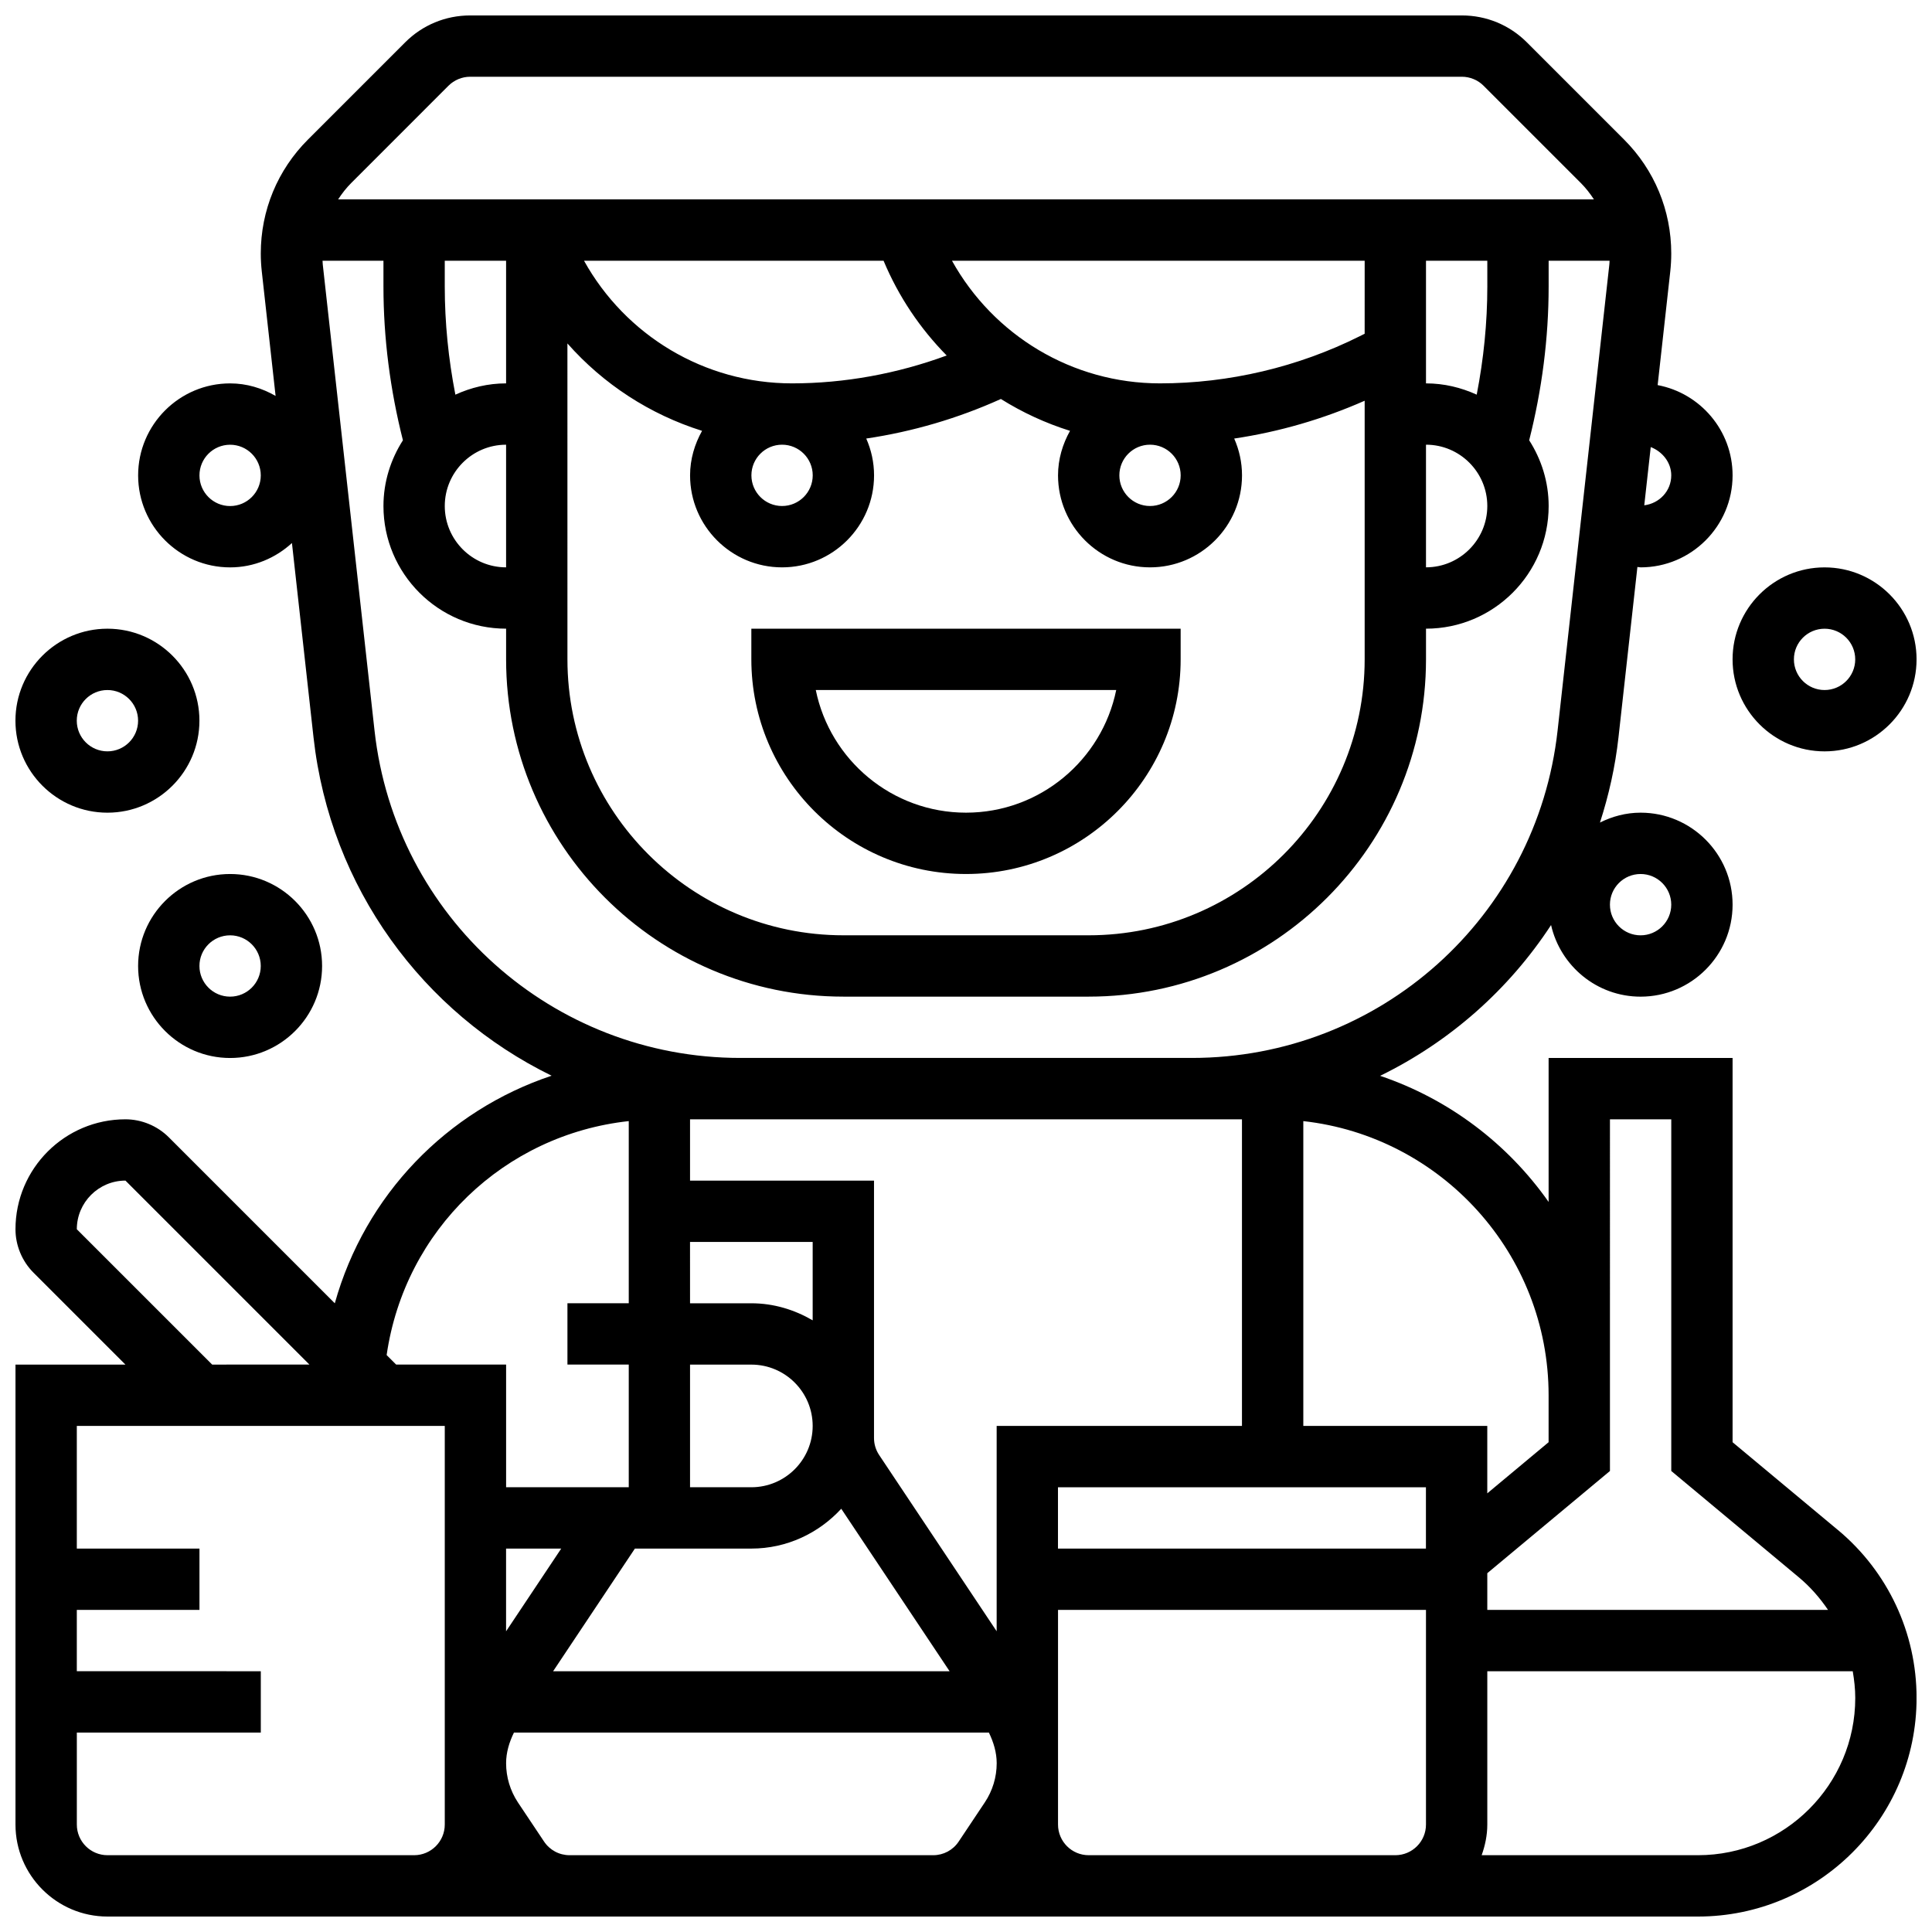
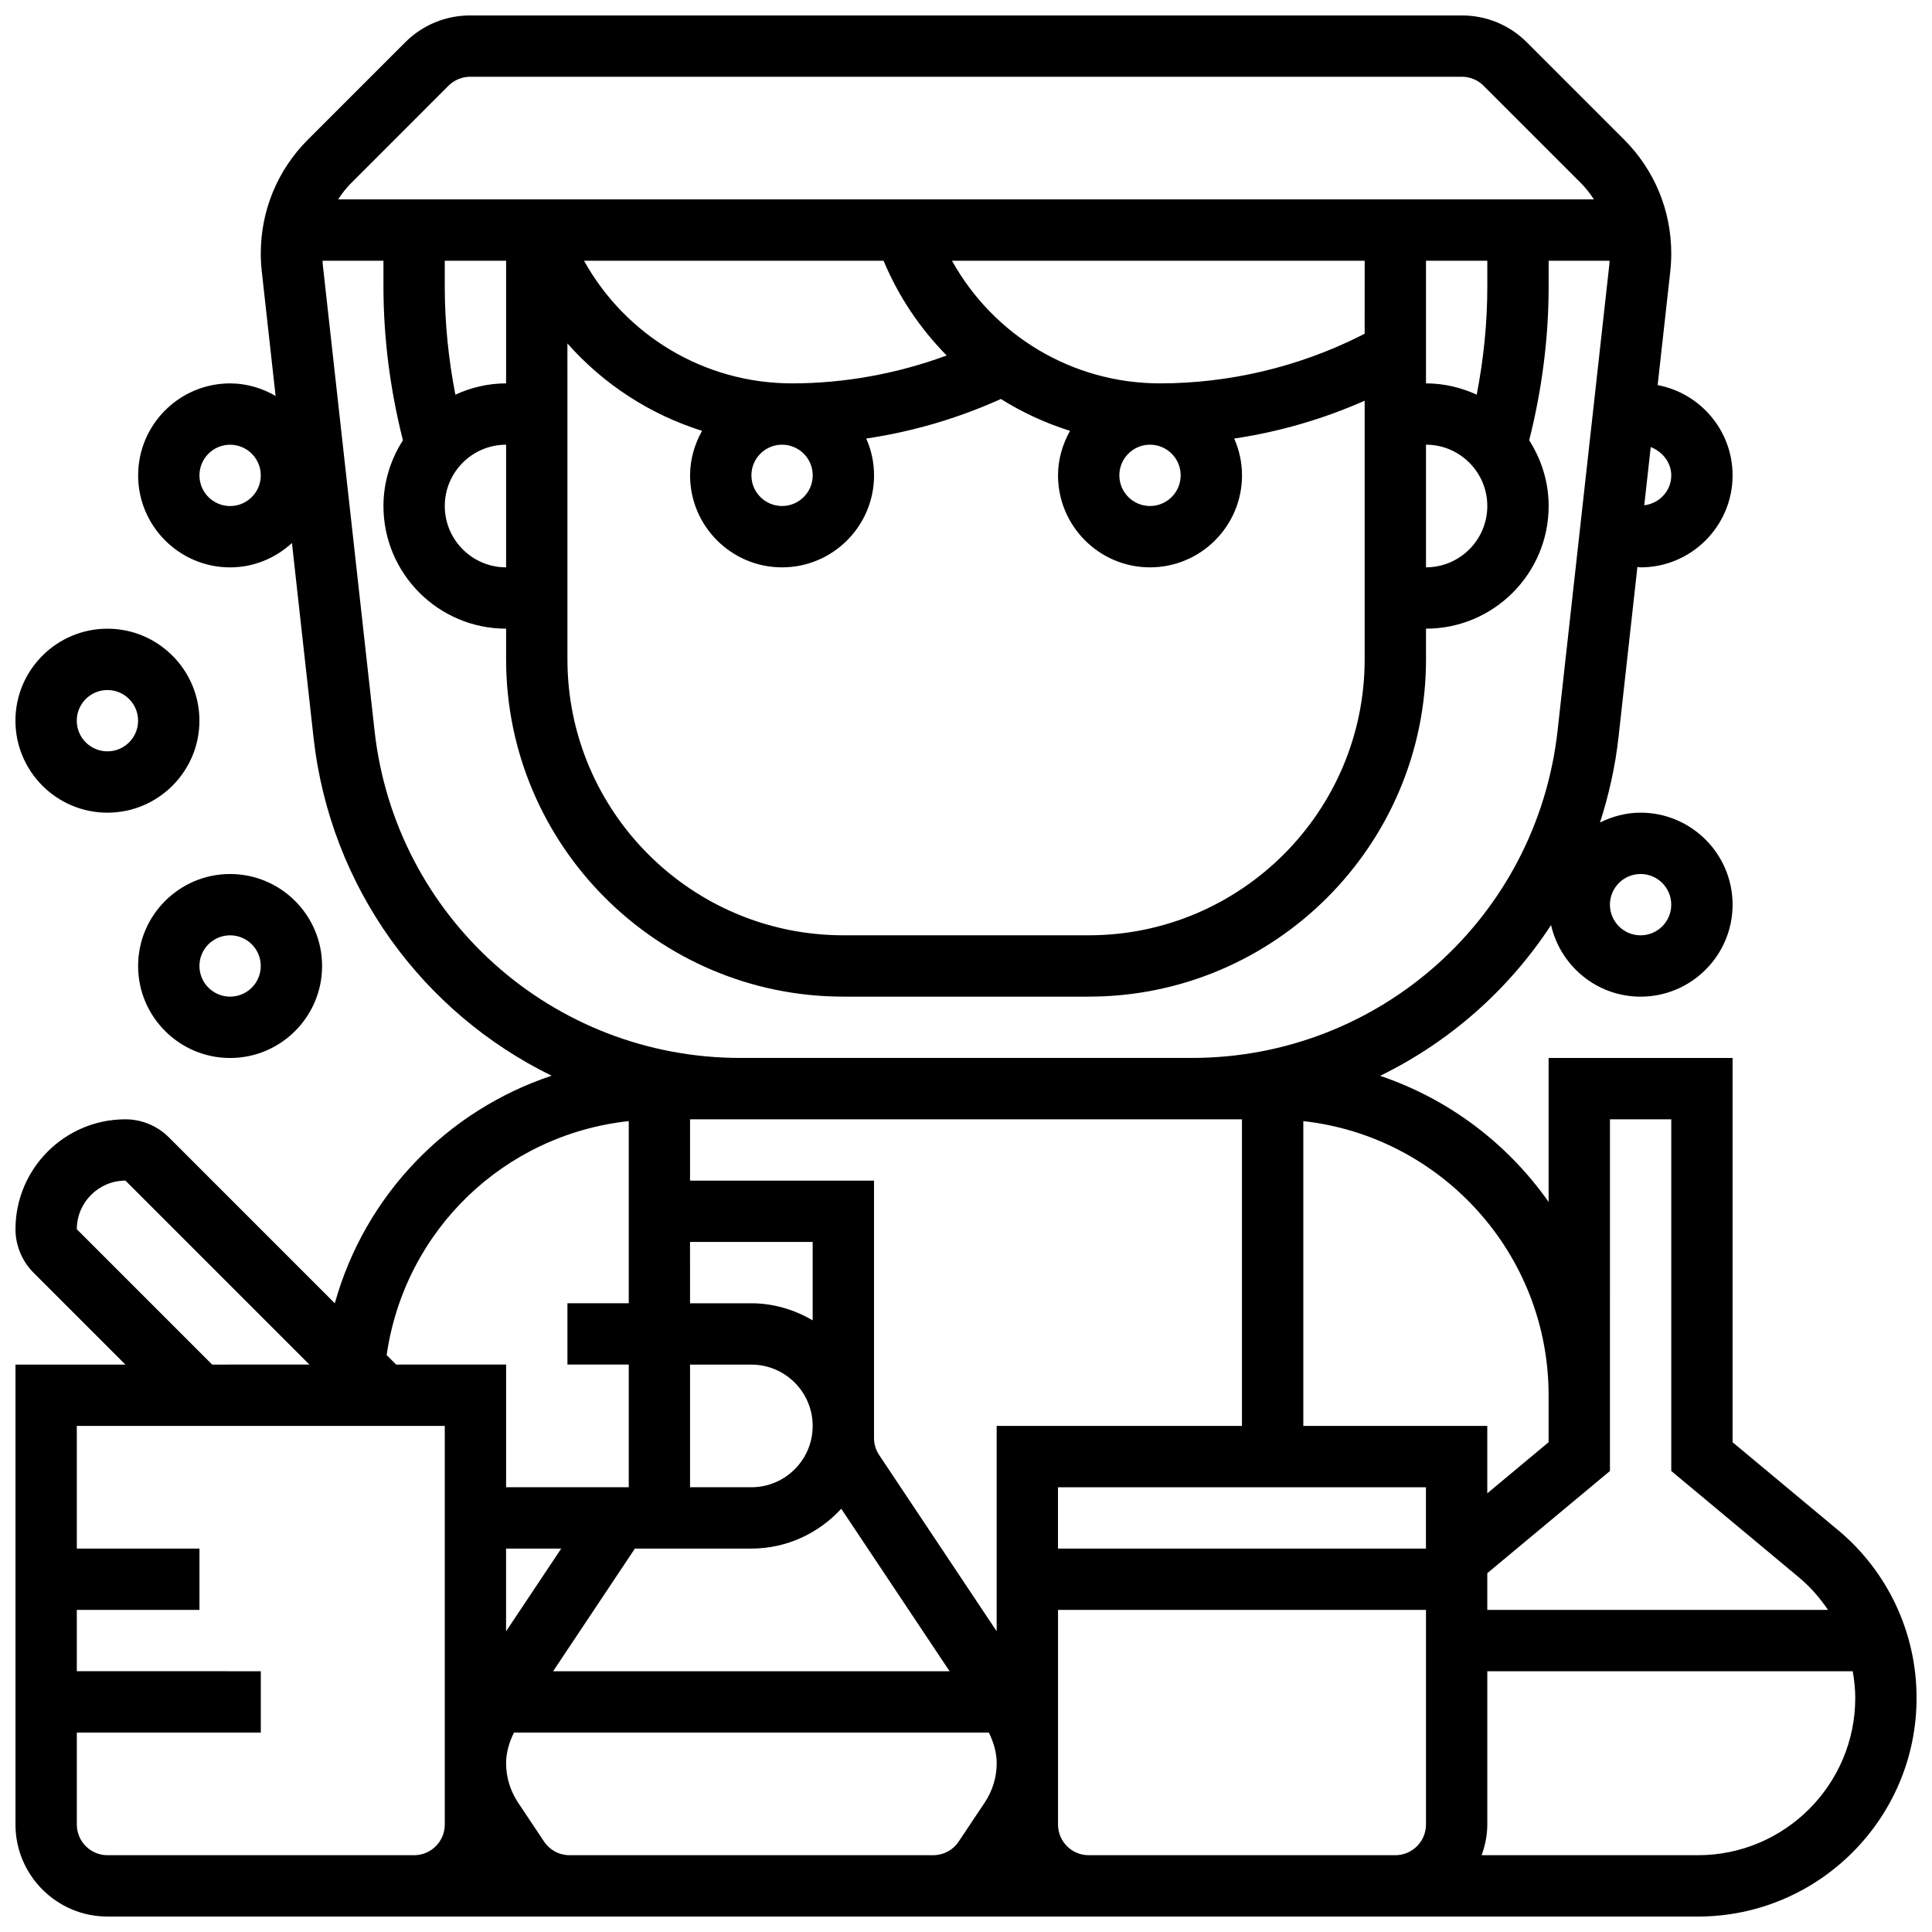
<svg xmlns="http://www.w3.org/2000/svg" width="800px" height="800px" version="1.1" viewBox="144 144 512 512">
  <defs>
    <clipPath id="c">
      <path d="m148.09 148.09h503.81v503.81h-503.81z" />
    </clipPath>
    <clipPath id="b">
-       <path d="m603 294h48.902v50h-48.902z" />
-     </clipPath>
+       </clipPath>
    <clipPath id="a">
      <path d="m148.09 310h48.906v50h-48.906z" />
    </clipPath>
  </defs>
-   <path d="m400 375.62c31.359 0 56.883-25.523 56.883-56.883v-8.125h-113.77v8.125c0 31.359 25.523 56.883 56.883 56.883zm39.809-48.758c-3.777 18.52-20.184 32.504-39.809 32.504s-36.039-13.984-39.809-32.504z" />
  <g clip-path="url(#c)">
    <path d="m631.07 549.47-27.918-23.266v-101.83h-48.754v38.152c-10.848-15.438-26.434-27.27-44.652-33.422 18.422-8.988 34.09-22.816 45.301-39.957 2.477 10.852 12.148 18.977 23.727 18.977 13.441 0 24.379-10.938 24.379-24.379s-10.938-24.379-24.379-24.379c-3.883 0-7.5 0.992-10.766 2.617 2.332-7.223 4.039-14.742 4.906-22.559l5.016-45.172c0.293 0.008 0.559 0.105 0.844 0.105 13.441 0 24.379-10.938 24.379-24.379 0-11.895-8.574-21.793-19.859-23.922l3.348-30.148c0.168-1.574 0.258-3.148 0.258-4.727 0-11.41-4.445-22.145-12.516-30.211l-25.734-25.734c-4.598-4.602-10.723-7.144-17.234-7.144h-262.82c-6.508 0-12.637 2.543-17.234 7.144l-25.734 25.734c-8.07 8.066-12.516 18.793-12.516 30.211 0 1.578 0.09 3.16 0.262 4.723l3.664 33.023c-3.57-2.059-7.648-3.324-12.051-3.324-13.441 0-24.379 10.938-24.379 24.379s10.938 24.379 24.379 24.379c6.332 0 12.051-2.488 16.383-6.453l5.719 51.52c4.438 39.922 29.098 73.027 63.098 89.645-27.75 9.254-49.445 31.625-57.457 60.312l-43.996-43.996c-3.023-3.023-7.215-4.762-11.488-4.762-16.074 0-29.141 13.066-29.141 29.141 0 4.273 1.738 8.465 4.762 11.488l24.379 24.379h-29.141v121.89c0 13.441 10.938 24.379 24.379 24.379h421.5c31.945-0.004 57.93-25.988 57.93-57.934 0-17.242-7.598-33.461-20.836-44.504zm-52.297-173.85c4.484 0 8.125 3.641 8.125 8.125s-3.641 8.125-8.125 8.125-8.125-3.641-8.125-8.125 3.641-8.125 8.125-8.125zm-373.79-97.512c-4.484 0-8.125-3.641-8.125-8.125s3.641-8.125 8.125-8.125c4.484 0 8.125 3.641 8.125 8.125s-3.641 8.125-8.125 8.125zm365.67 162.52h16.25v93.195l33.754 28.133c3.047 2.535 5.625 5.484 7.793 8.688h-90.301v-9.734l32.504-27.082zm-292.54 113.76h14.617l-14.617 21.926zm195.02-113.76v81.258h-65.008v54.418l-31.141-46.707c-0.891-1.34-1.363-2.891-1.363-4.5v-68.219h-48.754v-16.25zm-146.27 32.504h32.504v20.77c-4.801-2.797-10.301-4.519-16.25-4.519h-16.25zm16.254 32.504c8.965 0 16.25 7.289 16.25 16.25 0 8.965-7.289 16.25-16.25 16.25h-16.25v-32.504zm-30.863 48.754h30.863c9.441 0 17.887-4.113 23.824-10.555l28.711 43.059h-105.07zm112.12-16.25h97.512v16.25h-97.512zm130.02-24.379v12.441l-16.25 13.547v-17.863h-48.754v-80.781c36.508 4.059 65.004 35.074 65.004 72.656zm32.504-243.78c0 4.137-3.144 7.426-7.152 7.93l1.715-15.43c3.035 1.16 5.438 4.027 5.438 7.5zm-324.05-103.26c1.52-1.52 3.609-2.383 5.746-2.383h262.82c2.137 0 4.234 0.863 5.746 2.383l25.734 25.734c1.348 1.348 2.496 2.828 3.512 4.387h-332.8c1.008-1.559 2.16-3.039 3.512-4.387zm15.27 127.63c-8.965 0-16.25-7.289-16.25-16.25 0-8.965 7.289-16.25 16.25-16.25zm0-81.258v32.504c-4.801 0-9.328 1.113-13.441 2.992-1.836-9.445-2.812-19.043-2.812-28.688v-6.809zm227.53 19.355-1.301 0.648c-16.348 8.176-34.656 12.5-52.949 12.5-23.25 0-44.125-12.727-55.117-32.504h109.37zm-56.883 29.398c4.484 0 8.125 3.641 8.125 8.125s-3.641 8.125-8.125 8.125-8.125-3.641-8.125-8.125 3.641-8.125 8.125-8.125zm-70.613-48.754c3.988 9.539 9.719 18.008 16.73 25.117-13.098 4.82-27.043 7.387-40.996 7.387-23.25 0-44.125-12.727-55.117-32.504zm-26.898 48.754c4.484 0 8.125 3.641 8.125 8.125s-3.641 8.125-8.125 8.125c-4.484 0-8.125-3.641-8.125-8.125s3.641-8.125 8.125-8.125zm-56.883-26.832c9.531 10.793 21.859 18.82 35.68 23.16-1.957 3.512-3.176 7.5-3.176 11.801 0 13.441 10.938 24.379 24.379 24.379 13.441 0 24.379-10.938 24.379-24.379 0-3.477-0.754-6.769-2.07-9.758 12.32-1.828 24.344-5.363 35.68-10.484 5.695 3.566 11.84 6.41 18.324 8.441-1.961 3.512-3.18 7.5-3.18 11.801 0 13.441 10.938 24.379 24.379 24.379s24.379-10.938 24.379-24.379c0-3.477-0.754-6.769-2.07-9.758 11.93-1.77 23.559-5.16 34.574-10.02v68.531c0 40.328-32.805 73.133-73.133 73.133h-65.008c-40.328 0-73.133-32.805-73.133-73.133zm227.53 26.832c8.965 0 16.25 7.289 16.25 16.25 0 8.965-7.289 16.25-16.25 16.25zm16.254-41.945c0 9.645-0.977 19.242-2.812 28.684-4.113-1.875-8.637-2.988-13.441-2.988v-32.504h16.25zm-294.9 117.72-13.719-123.53c-0.039-0.332-0.031-0.668-0.062-1h16.145v6.809c0 13.758 1.789 27.449 5.16 40.777-3.227 5.047-5.16 11.004-5.16 17.422 0 17.926 14.578 32.504 32.504 32.504v8.125c0 49.285 40.102 89.387 89.387 89.387h65.008c49.285 0 89.387-40.102 89.387-89.387v-8.125c17.926 0 32.504-14.578 32.504-32.504 0-6.418-1.934-12.375-5.16-17.422 3.371-13.336 5.156-27.02 5.156-40.777v-6.809h16.145c-0.023 0.332-0.016 0.676-0.059 1.008l-13.715 123.52c-5.5 49.453-47.168 86.742-96.922 86.742h-119.68c-49.758 0-91.426-37.289-96.918-86.742zm67.371 103.48v48.273h-16.25v16.25h16.25v32.504h-32.504v-32.504h-29.141l-2.519-2.519c4.805-33.176 31.18-58.406 64.164-62.004zm-146.27 28.66c0-7.106 5.789-12.891 12.891-12.891l48.754 48.754-25.773 0.004zm97.512 157.76c0 4.484-3.641 8.125-8.125 8.125h-81.258c-4.484 0-8.125-3.641-8.125-8.125v-24.379h48.754v-16.25l-48.758-0.004v-16.25h32.504v-16.25l-32.504-0.004v-32.504h97.512zm33.074 8.125c-2.723 0-5.25-1.348-6.762-3.617l-6.922-10.367c-2.047-3.106-3.137-6.695-3.137-10.395 0-2.859 0.836-5.582 2.082-8.125h125.86c1.234 2.551 2.07 5.266 2.07 8.125 0 3.699-1.09 7.289-3.144 10.375l-6.922 10.375c-1.504 2.277-4.031 3.629-6.754 3.629zm137.57 0c-4.484 0-8.125-3.641-8.125-8.125v-56.883h97.512v56.883c0 4.484-3.641 8.125-8.125 8.125zm161.47 0h-57.328c0.91-2.551 1.496-5.266 1.496-8.125v-40.629h96.844c0.398 2.32 0.668 4.676 0.668 7.074 0 22.98-18.699 41.68-41.68 41.68z" />
  </g>
  <g clip-path="url(#b)">
-     <path d="m627.53 343.12c13.441 0 24.379-10.938 24.379-24.379 0-13.441-10.938-24.379-24.379-24.379s-24.379 10.938-24.379 24.379c0 13.441 10.938 24.379 24.379 24.379zm0-32.504c4.484 0 8.125 3.641 8.125 8.125s-3.641 8.125-8.125 8.125-8.125-3.641-8.125-8.125c-0.004-4.484 3.637-8.125 8.125-8.125z" />
-   </g>
+     </g>
  <path d="m180.6 400c0 13.441 10.938 24.379 24.379 24.379 13.441 0 24.379-10.938 24.379-24.379s-10.938-24.379-24.379-24.379c-13.441 0-24.379 10.938-24.379 24.379zm24.379-8.129c4.484 0 8.125 3.641 8.125 8.125s-3.641 8.125-8.125 8.125c-4.484 0-8.125-3.641-8.125-8.125-0.004-4.484 3.637-8.125 8.125-8.125z" />
  <g clip-path="url(#a)">
    <path d="m172.47 359.37c13.441 0 24.379-10.938 24.379-24.379 0-13.441-10.938-24.379-24.379-24.379s-24.379 10.938-24.379 24.379c0 13.441 10.938 24.379 24.379 24.379zm0-32.504c4.484 0 8.125 3.641 8.125 8.125s-3.641 8.125-8.125 8.125-8.125-3.641-8.125-8.125c-0.004-4.484 3.637-8.125 8.125-8.125z" />
  </g>
</svg>